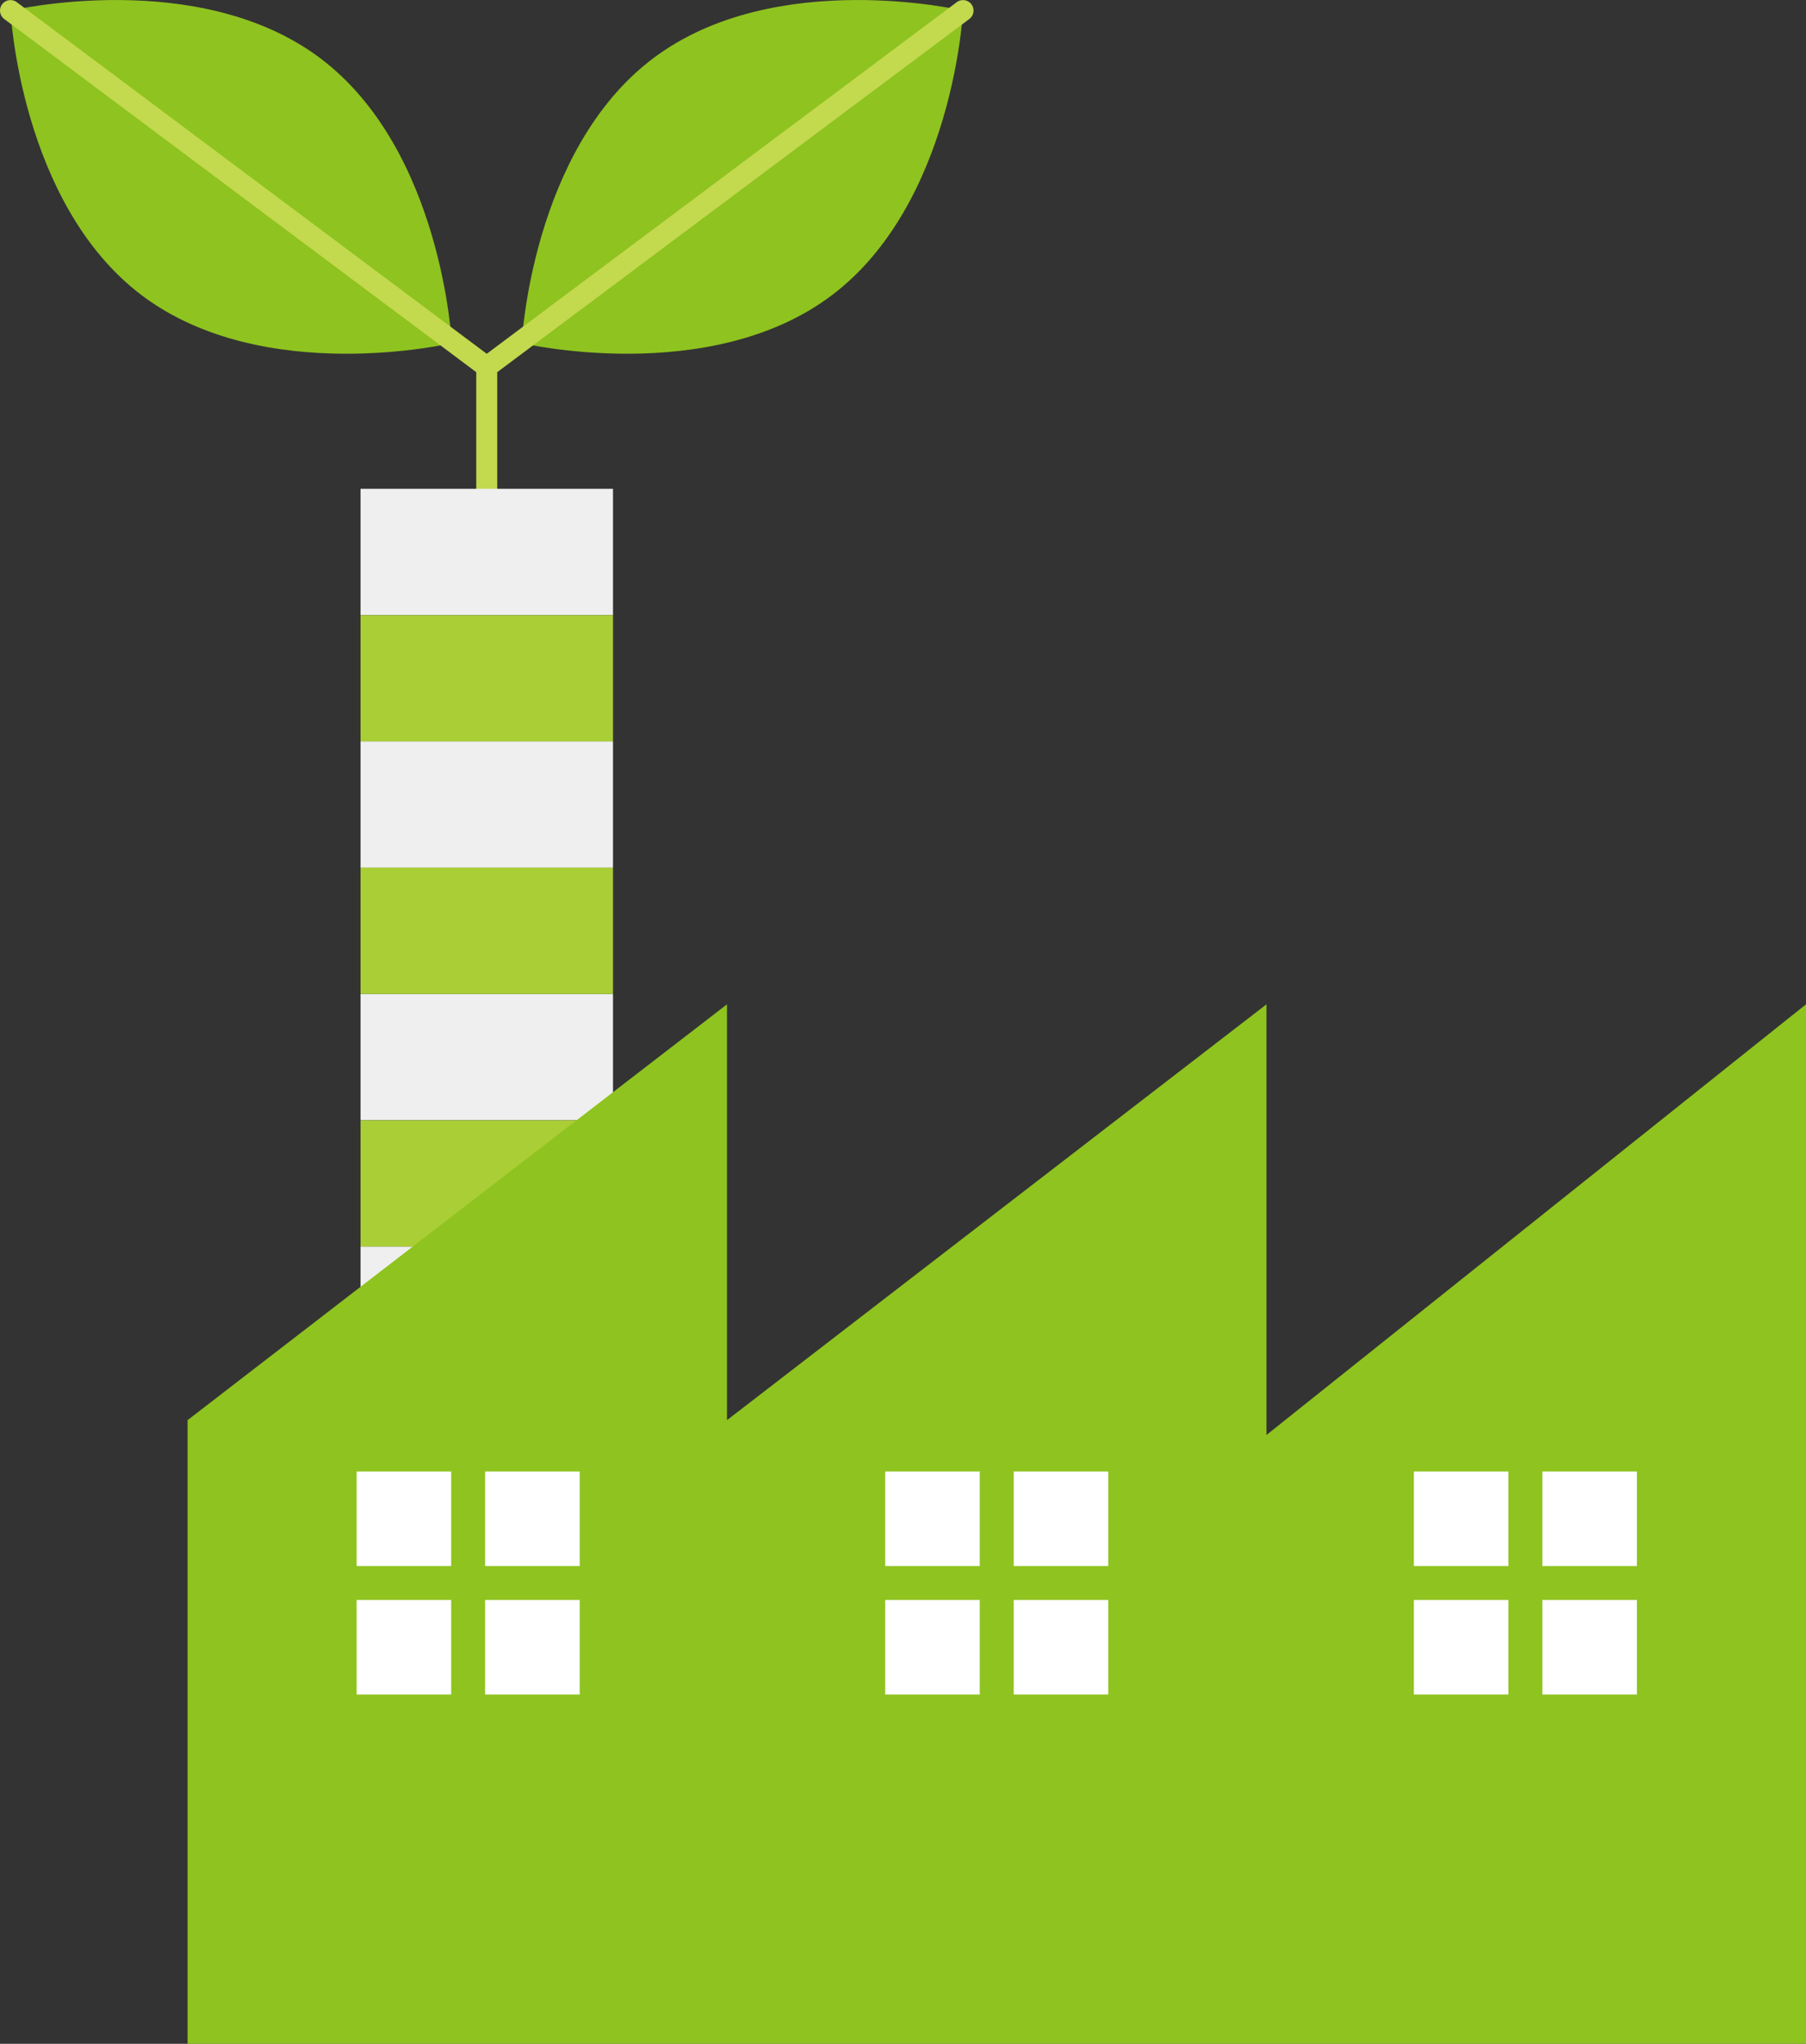
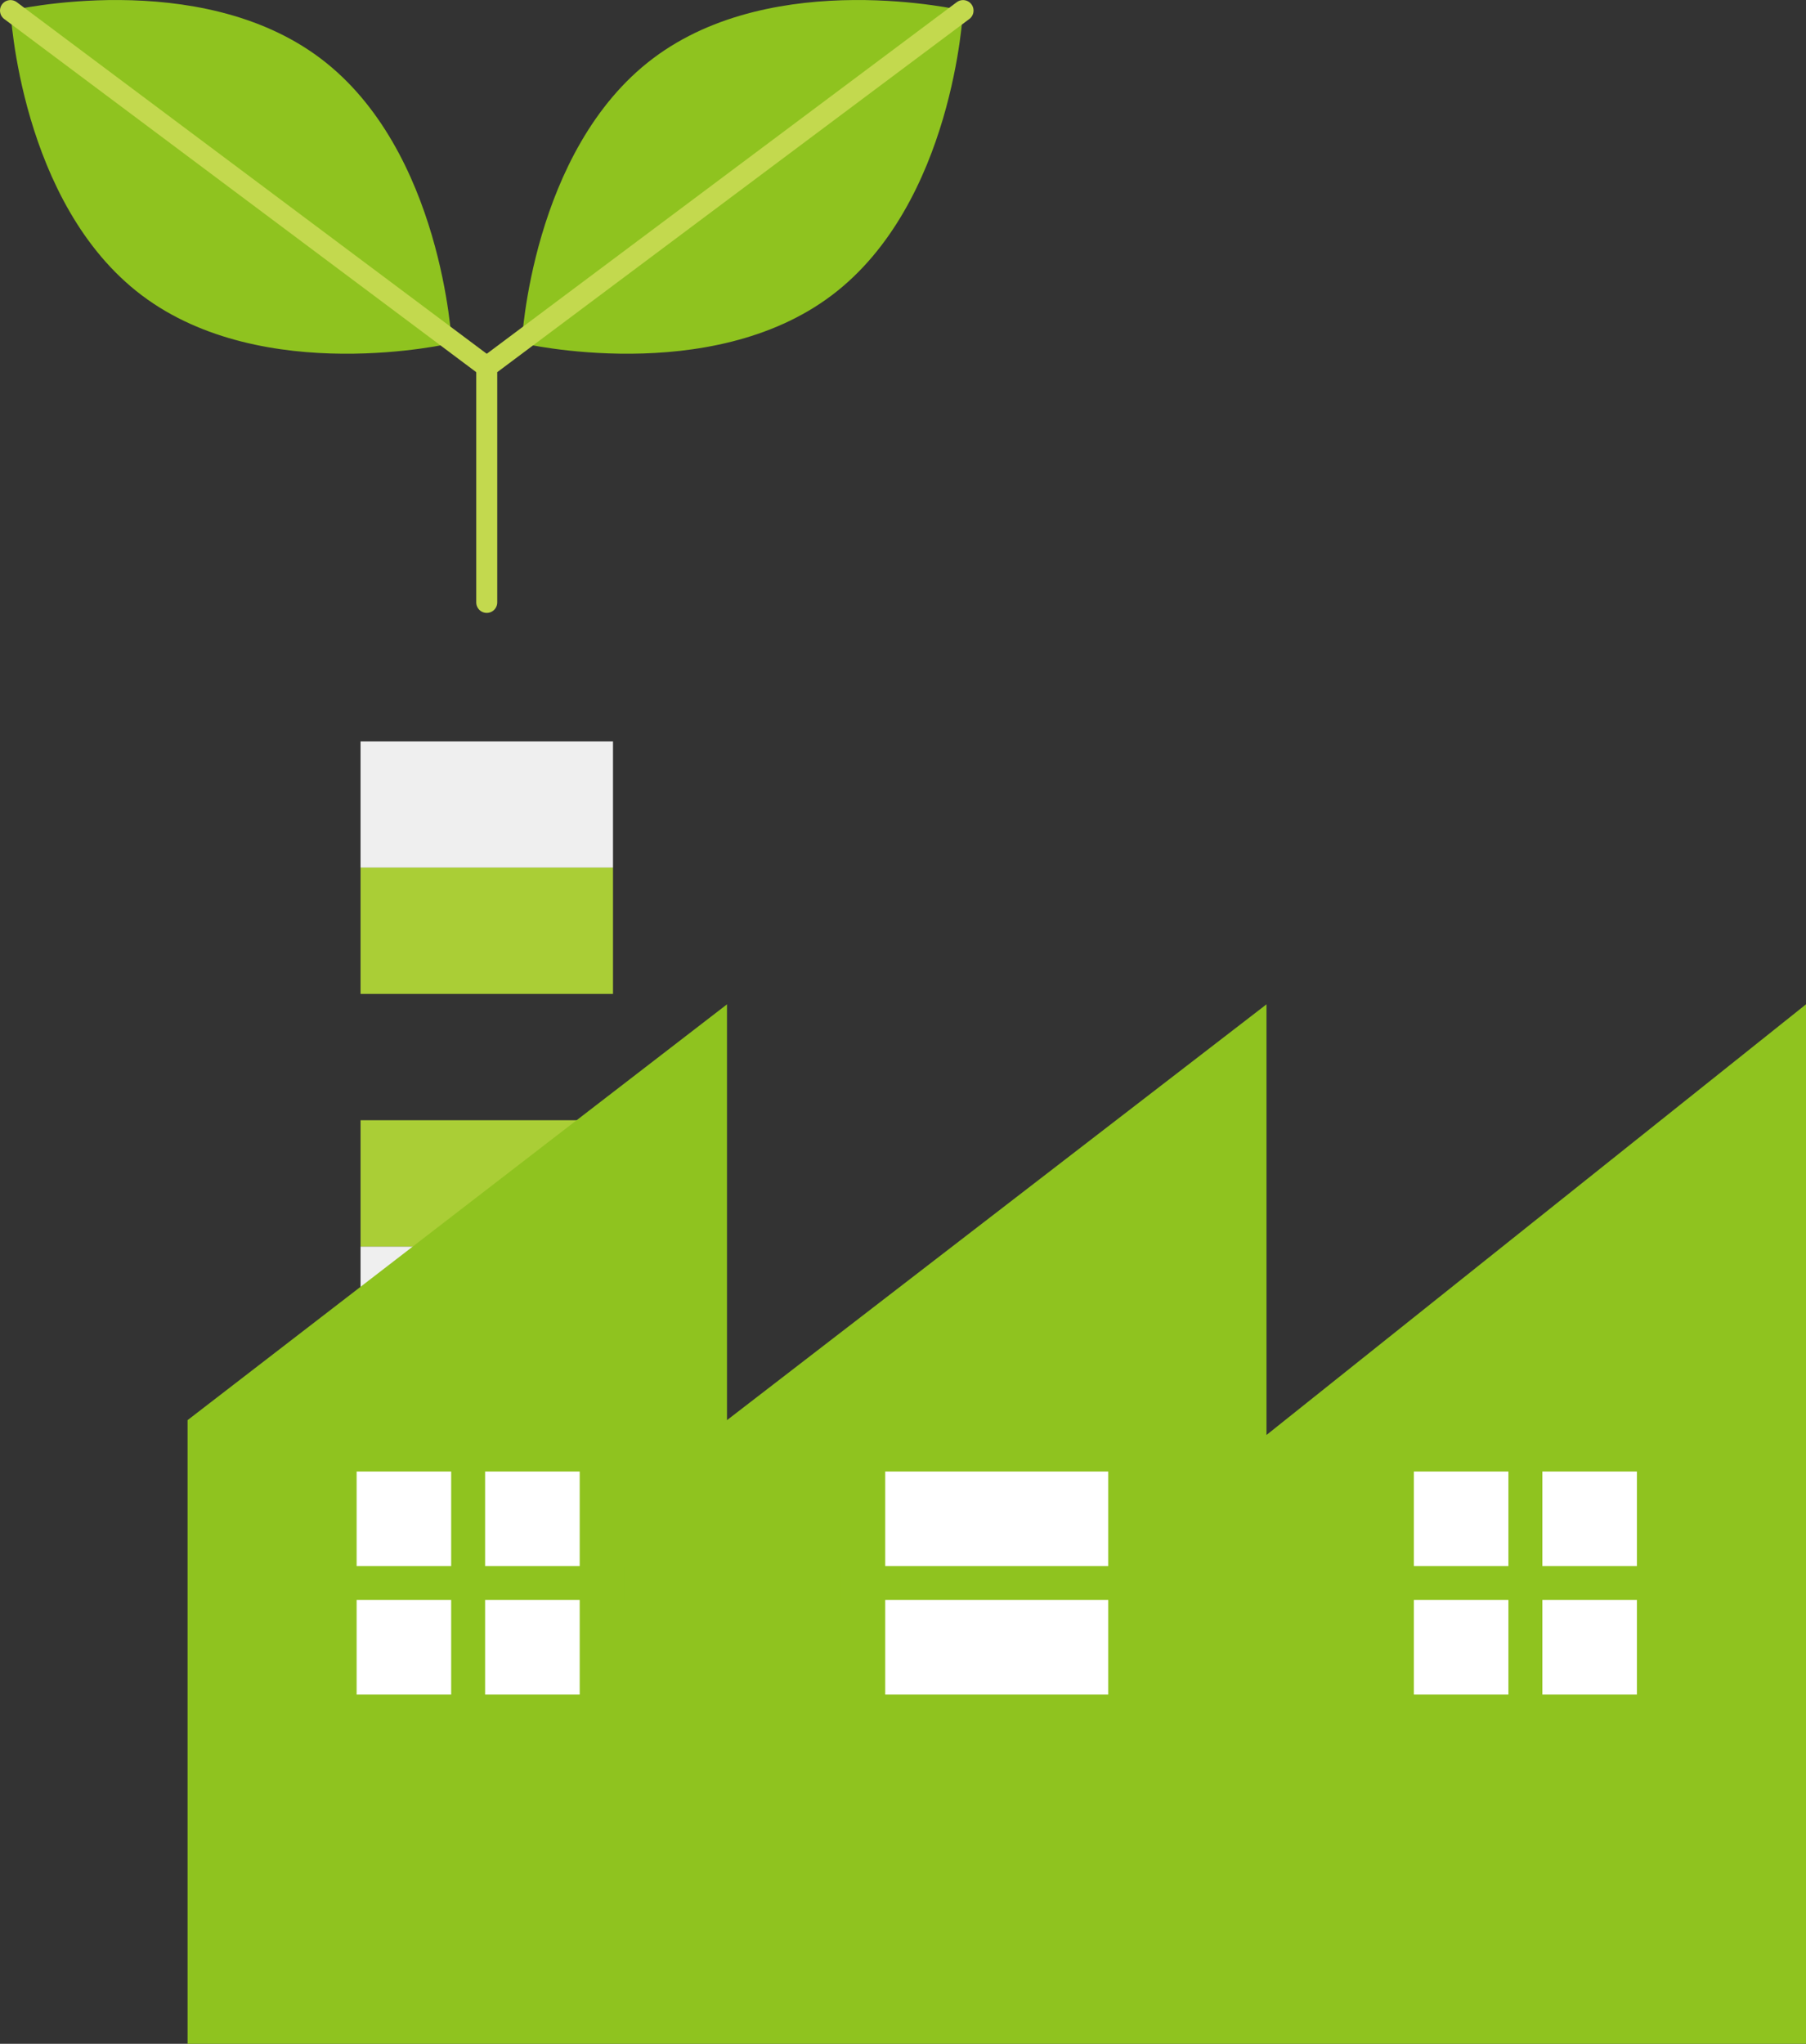
<svg xmlns="http://www.w3.org/2000/svg" id="_レイヤー_2" viewBox="0 0 400.83 453.54">
  <rect x="0" y="0" width="400.83" height="453.54" fill="#333333" stroke="none" />
  <defs>
    <style>.cls-1{fill:#fff;}.cls-2{fill:#aace36;}.cls-3{fill:#8fc31f;}.cls-4{fill:#efefef;}.cls-5{stroke:#c3d94e;stroke-linecap:round;stroke-width:4.66px;}.cls-5,.cls-6{fill:none;}.cls-6{stroke:#8fc31f;stroke-width:7.53px;}</style>
  </defs>
  <g id="_レイヤー_1-2">
    <path class="cls-3" d="M71.12,12.95c27.05,20.38,29.15,63.2,29.15,63.2,0,0-41.73,9.78-68.78-10.6C4.45,45.17,2.33,2.35,2.33,2.35c0,0,41.75-9.78,68.79,10.6Z" />
    <path class="cls-3" d="M144.95,12.95c-27.05,20.38-29.16,63.2-29.16,63.2,0,0,41.75,9.78,68.79-10.6,27.04-20.38,29.16-63.2,29.16-63.2,0,0-41.75-9.78-68.79,10.6Z" />
    <polyline class="cls-5" points="213.74 2.35 108.03 81.42 108.03 133.68" />
    <line class="cls-5" x1="2.33" y1="2.35" x2="108.03" y2="81.42" />
    <rect class="cls-4" x="80.02" y="276.61" width="56.03" height="28.02" />
-     <rect class="cls-4" x="80.02" y="220.56" width="56.03" height="28.02" />
    <rect class="cls-4" x="80.02" y="164.52" width="56.03" height="28.02" />
-     <rect class="cls-4" x="80.02" y="108.47" width="56.03" height="28.03" />
    <rect class="cls-2" x="80.02" y="248.59" width="56.03" height="28.02" />
    <rect class="cls-2" x="80.02" y="192.54" width="56.03" height="28.02" />
-     <rect class="cls-2" x="80.02" y="136.5" width="56.03" height="28.02" />
    <polyline class="cls-3" points="161.35 453.54 41.63 453.54 41.63 315.14 161.35 222.87 161.35 315.14 281.09 222.87 281.09 318.43 400.83 222.87 400.83 453.54 281.09 453.54" />
    <rect class="cls-1" x="196.47" y="326.54" width="49.5" height="49.49" />
    <rect class="cls-1" x="313.8" y="326.54" width="49.5" height="49.49" />
    <line class="cls-6" x1="303.81" y1="351.28" x2="373.29" y2="351.28" />
    <line class="cls-6" x1="338.55" y1="386.01" x2="338.55" y2="316.54" />
    <line class="cls-6" x1="186.49" y1="351.28" x2="255.95" y2="351.28" />
-     <line class="cls-6" x1="221.22" y1="386.01" x2="221.22" y2="316.54" />
    <rect class="cls-1" x="79.15" y="326.54" width="49.51" height="49.49" />
    <line class="cls-6" x1="69.17" y1="351.28" x2="138.64" y2="351.28" />
    <line class="cls-6" x1="103.9" y1="386.01" x2="103.9" y2="316.54" />
  </g>
</svg>